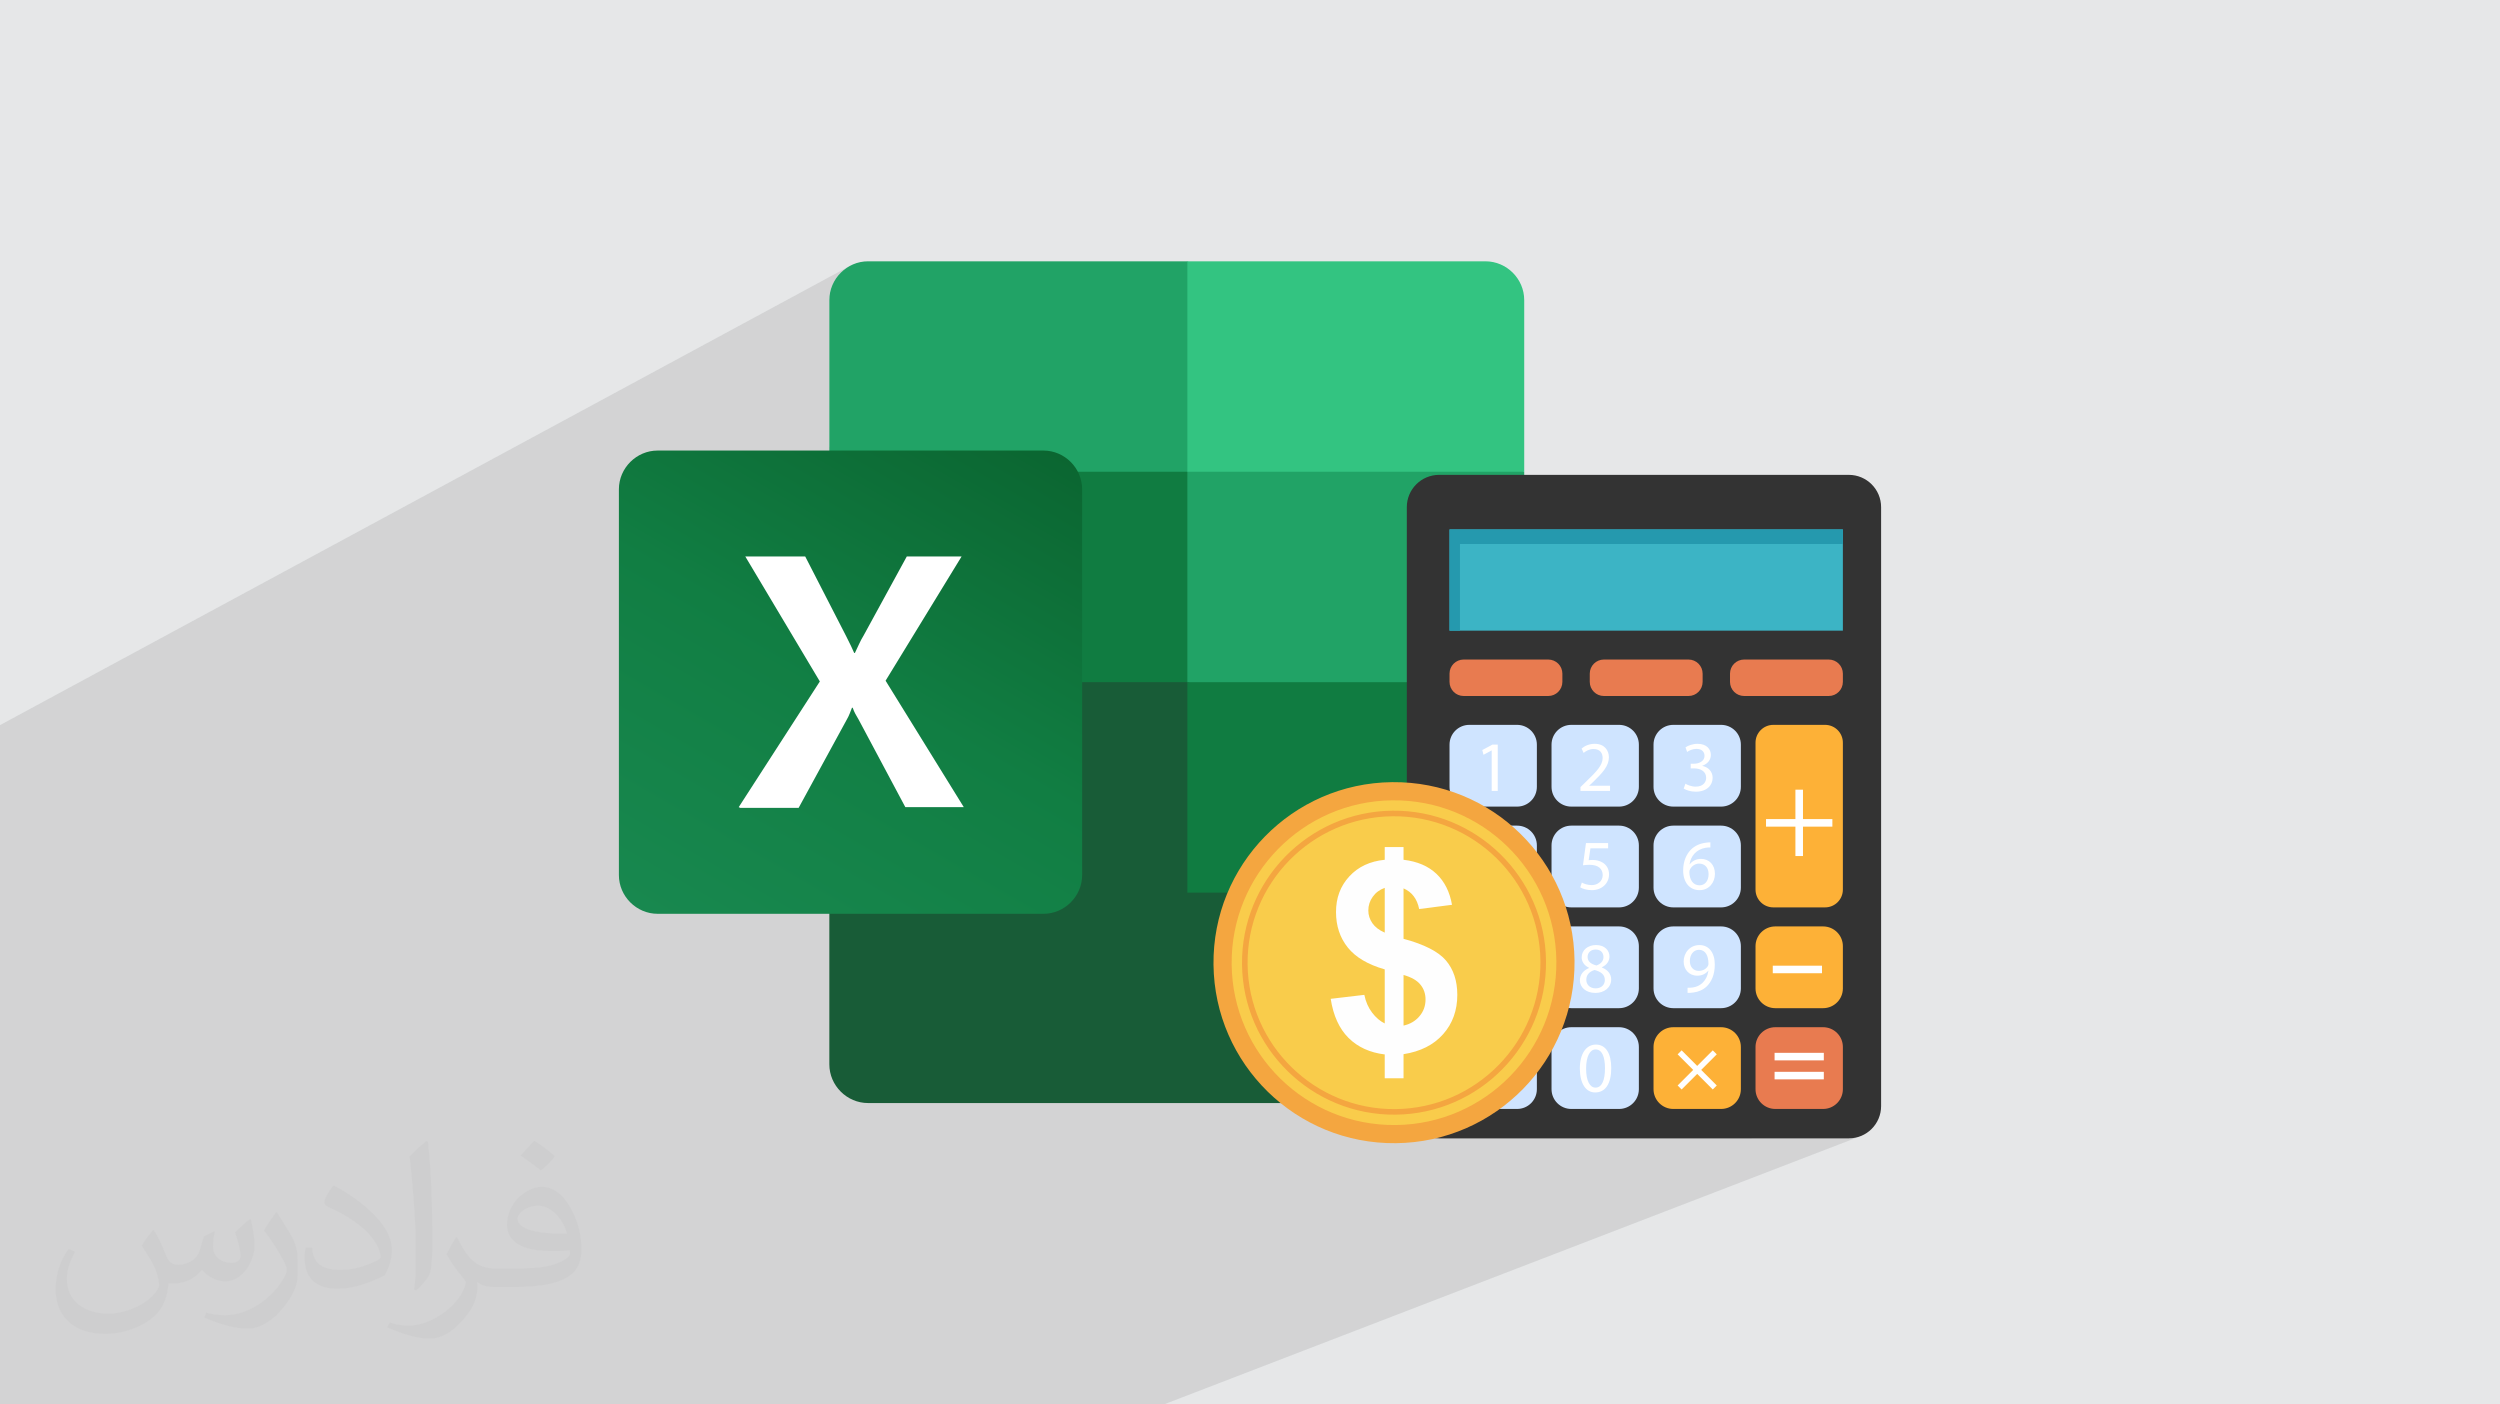
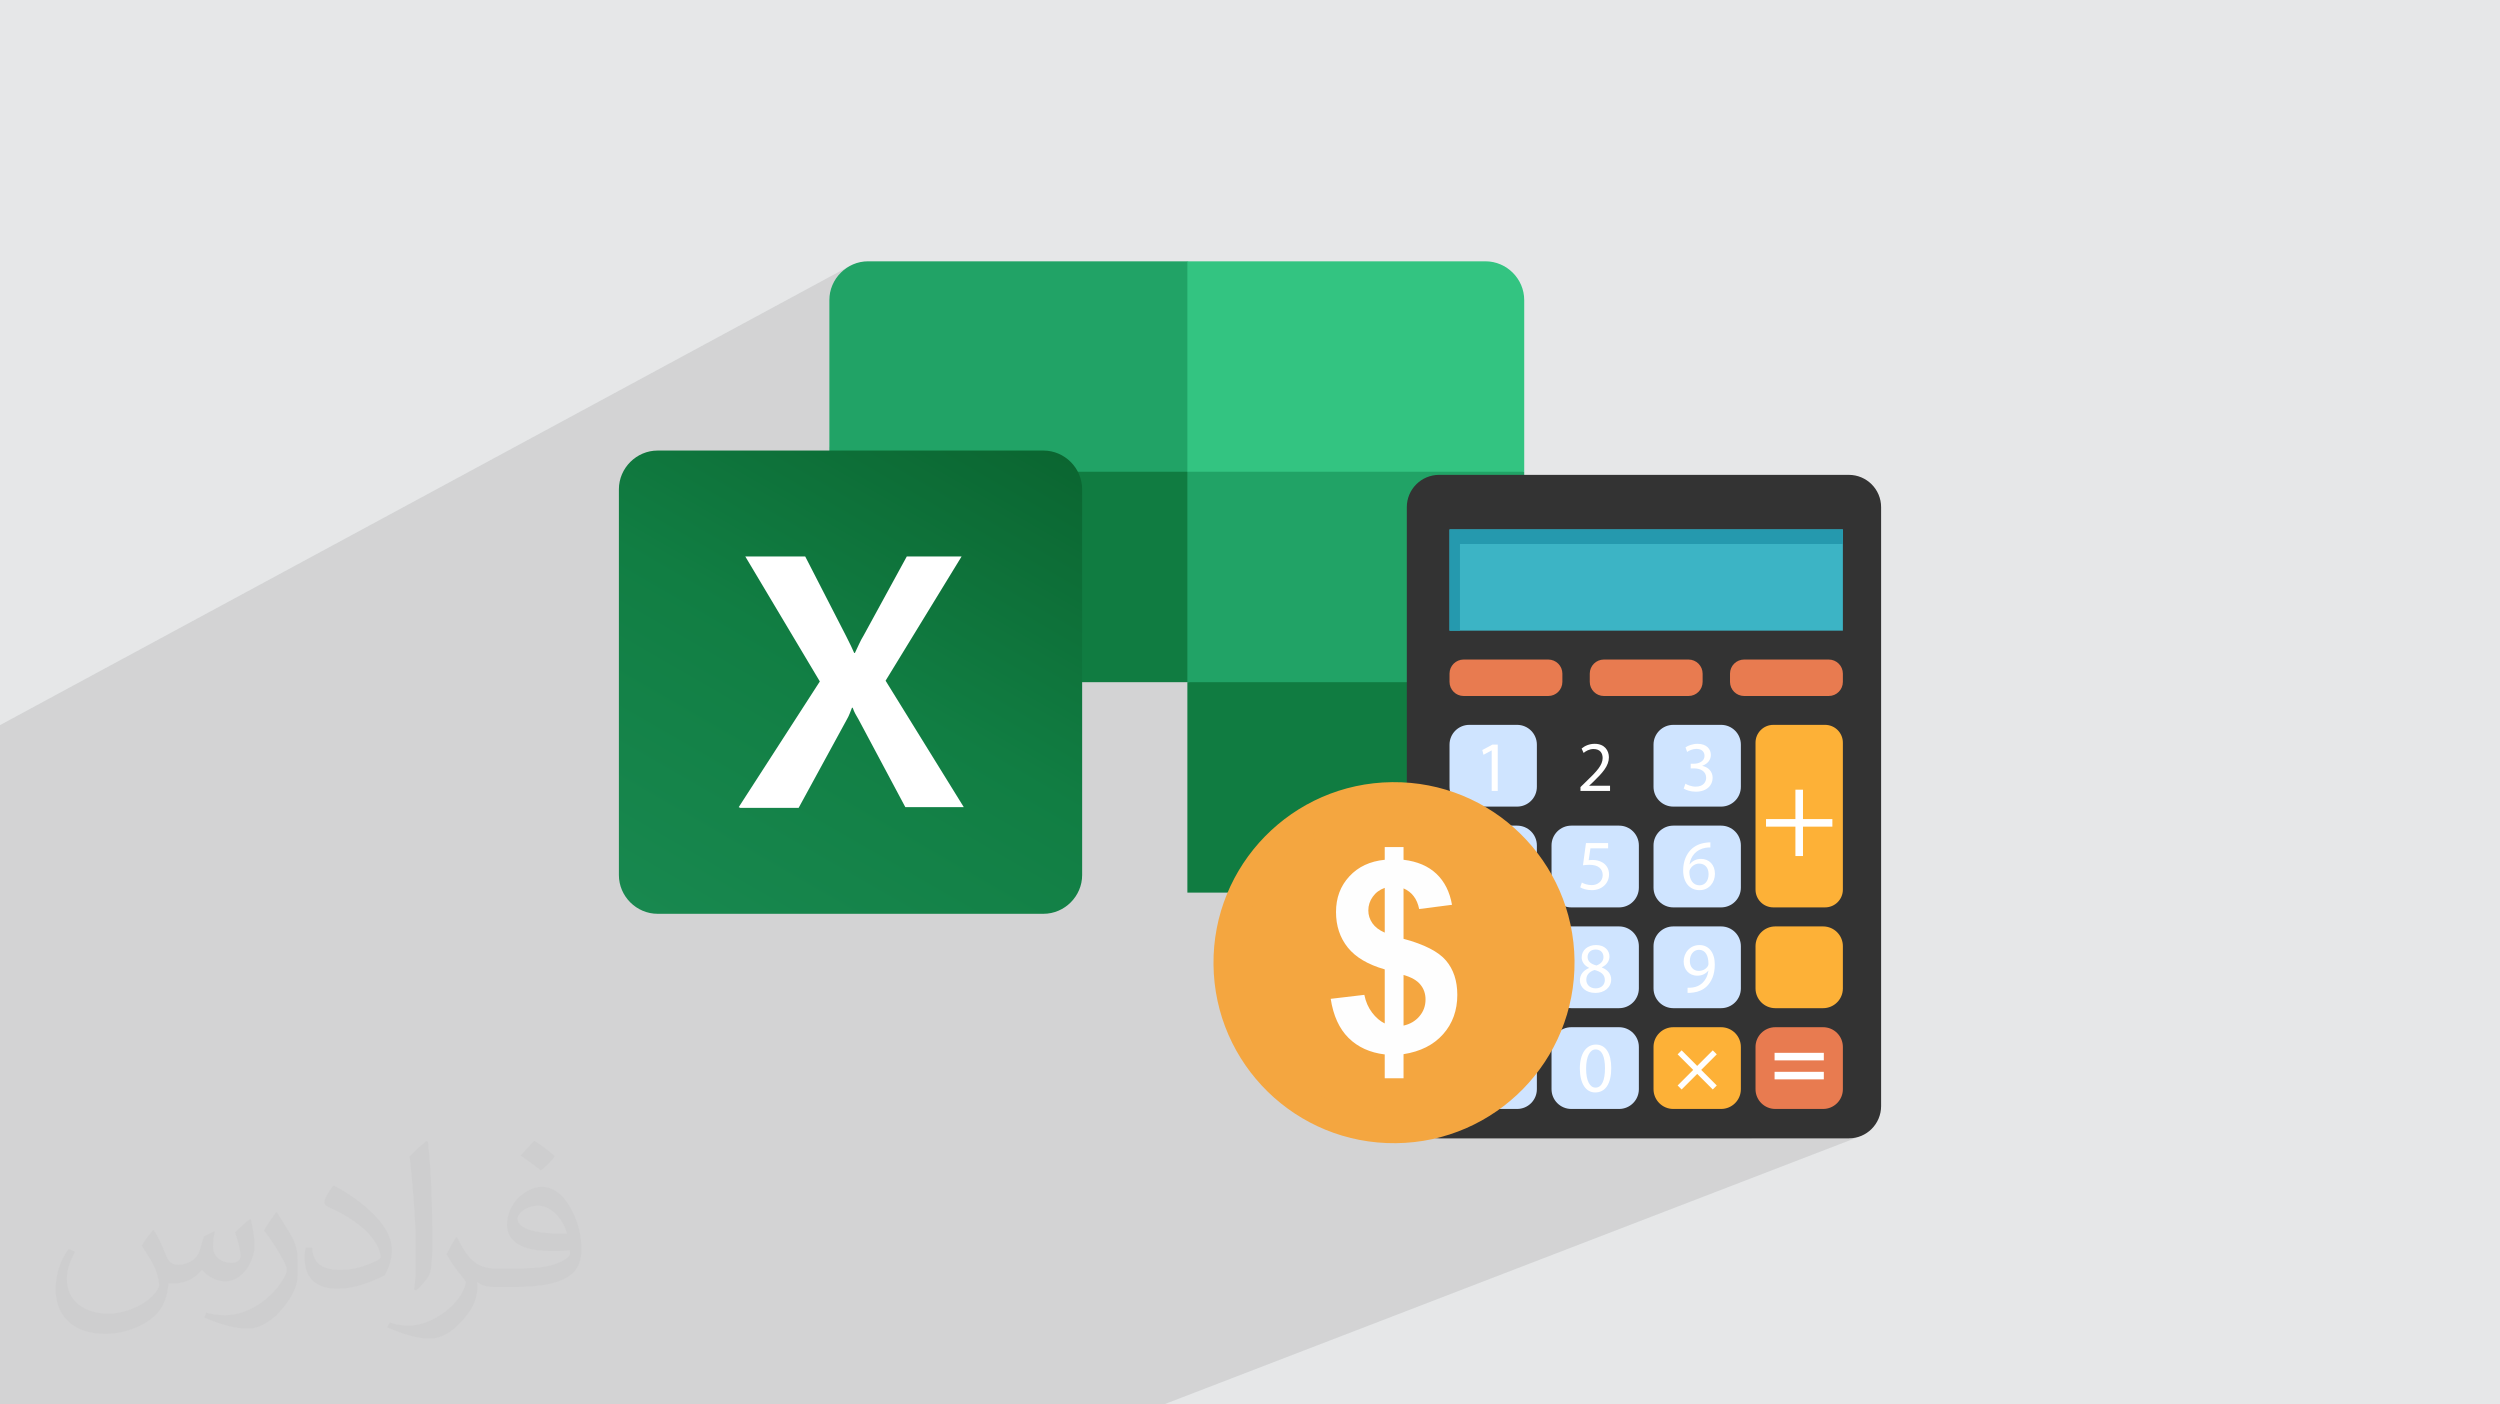
<svg xmlns="http://www.w3.org/2000/svg" xml:space="preserve" width="94.192mm" height="52.917mm" version="1.1" style="shape-rendering:geometricPrecision; text-rendering:geometricPrecision; image-rendering:optimizeQuality; fill-rule:evenodd; clip-rule:evenodd" viewBox="0 0 9404.92 5283.66">
  <defs>
    <style type="text/css">
   
    .fil5 {fill:#107C41}
    .fil3 {fill:#185C37}
    .fil4 {fill:#21A366}
    .fil8 {fill:#33C481}
    .fil0 {fill:#E6E7E8}
    .fil7 {fill:white}
    .fil11 {fill:#2599AE;fill-rule:nonzero}
    .fil9 {fill:#333333;fill-rule:nonzero}
    .fil10 {fill:#3CB4C5;fill-rule:nonzero}
    .fil13 {fill:#CFE4FF;fill-rule:nonzero}
    .fil12 {fill:#E87B50;fill-rule:nonzero}
    .fil16 {fill:#F4A640;fill-rule:nonzero}
    .fil17 {fill:#F9CC4B;fill-rule:nonzero}
    .fil14 {fill:#FDB137;fill-rule:nonzero}
    .fil18 {fill:#FEFEFE;fill-rule:nonzero}
    .fil15 {fill:white;fill-rule:nonzero}
    .fil2 {fill:#373435;fill-opacity:0.031}
    .fil1 {fill:#2B2A29;fill-opacity:0.102}
    .fil6 {fill:url(#id0)}
   
  </style>
    <linearGradient id="id0" gradientUnits="userSpaceOnUse" x1="2625.32" y1="3547.74" x2="3761.1" y2="1577">
      <stop offset="0" style="stop-opacity:1; stop-color:#18884F" />
      <stop offset="0.502" style="stop-opacity:1; stop-color:#117E43" />
      <stop offset="1" style="stop-opacity:1; stop-color:#0B6631" />
    </linearGradient>
  </defs>
  <g id="Layer_x0020_1">
    <polygon class="fil0" points="-0,0 9404.92,0 9404.92,5283.66 -0,5283.66 " />
    <path class="fil1" d="M2241.55 5283.66l-19.22 0 -21.47 0 -21.97 0 -0.07 0 -44.1 0 -9.33 0 -1.13 0 -18.5 0 -2.54 0 -5.02 0 -0.02 0 -5.75 0 -18.08 0 -10.43 0 -0.92 0 -28.84 0 -4.65 0 -1.95 0 -6.61 0 -1.95 0 -21.16 0 -7.41 0 -12.41 0 -13.03 0 -44.33 0 -15.95 0 -6.69 0 -3.1 0 -9.06 0 -10.28 0 -4.56 0 -5.86 0 -0.01 0 -6.26 0 -7.26 0 -24.33 0 -13.49 0 -8.74 0 -4.81 0 -9.21 0 -0.43 0 -0.03 0 -10.02 0 -31.67 0 -27.75 0 -34.36 0 -0.01 0 -2.07 0 -19.49 0 -3.58 0 -18.08 0 -13.15 0 -3.13 0 -7.9 0 -16.25 0 -16.04 0 -11.45 0 -0.95 0 -3.82 0 -2.24 0 -4.72 0 -14.23 0 -3.7 0 -10.76 0 -25.96 0 -12.41 0 -2.24 0 -3.78 0 -2.17 0 -12.93 0 -4.62 0 -2.34 0 -2.98 0 -13.5 0 -8.29 0 -1.94 0 -11.39 0 -1.77 0 -15.43 0 -13.31 0 -28.7 0 -13.25 0 -7.35 0 -10.69 0 -7.57 0 -6.49 0 -17.03 0 -13.29 0 -52.26 0 -10.62 0 -2.76 0 -0.28 0 -0.78 0 -15.87 0 -7.58 0 -12.98 0 -4.18 0 -21.76 0 -29.13 0 -5.02 0 -3.04 0 -11.13 0 -8.45 0 -22.62 0 -8.28 0 -15.62 0 -7.29 0 -13.69 0 -1.9 0 -8 0 -6.9 0 -2.35 0 -25.33 0 -11.56 0 -0.05 0 -19.97 0 -1.83 0 -8.84 0 -2.06 0 -8.51 0 -7.85 0 -1.05 0 -1.77 0 -11.78 0 -6.54 0 -11.01 0 -25.18 0 -13.1 0 -9.81 0 -0.11 0 -0.01 0 -1.49 0 -4.83 0 -0.17 0 -10.82 0 -14.06 0 -0.46 0 -8.03 0 -6.92 0 -4.22 0 -0.41 0 -1.78 0 -11.52 0 -8.09 0 -11.51 0 -3.06 0 -0.91 0 -9.52 0 -0.95 0 -9.48 0 -8.22 0 -24.03 0 -6.99 0 -2.6 0 -13.38 0 -21.92 0 -2.52 0 -3.58 0 -10.31 0 -0.03 0 -19.43 0 -8.45 0 -5.59 0 -13.36 0 -14.64 0 -12.42 0 -26.94 0 -13.23 0 -7.99 0 -25.67 0 -1.21 0 -5.88 0 -6.83 0 -5.03 0 -0.68 0 -14.77 0 -12.94 0 -20.13 0 -44.72 0 -1.83 0 -1.17 0 -5.67 0 -31.92 0 -6.03 0 -12.14 0 -10.25 0 -21.82 0 -42.42 0 -20.56 0 -0.02 0 -6.79 0 -3.34 0 -5.82 0 -20.37 0 -17.74 0 -31.59 0 -8.33 0 -4.72 0 -15.96 0 -23.19 0 -11.88 0 -5.34 0 -5 0 -16.61 0 -0.3 0 -16.42 0 -25.8 0 -22.26 0 0 -5.73 0 -42.11 0 -5.6 0 -15.15 0 -3.98 0 -3.6 0 -2.36 0 -2.11 0 -6.84 0 -4.21 0 -9.88 0 -26.96 0 -12 0 -7.63 0 -16.95 0 -26.9 0 -93.06 0 -4.4 0 -91.36 0 -15.07 0 -158.05 0 -66.3 0 -31.98 0 -26.95 0 -9.59 0 -0.02 0 -24.54 0 -69.54 0 -29.99 0 -34.33 0 -29.55 0 -34.38 0 -1.7 0 -0.03 0 -120.48 0 -31.02 0 -35.93 0 -87.54 0 -56.2 0 -1.22 0 -55.45 0 -14.51 0 -74.8 0 -81.55 0 -9.68 0 -16.41 0 -0.03 0 -155.82 0 -103.71 0 -141.16 0 -0.01 0 -82.75 0 -0.02 0 -0.02 0 -233.04 0 -80.44 0 -183.49 0 -77.7 3196.51 -1727.11 -12.01 7.35 -11.23 8.43 -10.37 9.45 -9.45 10.37 -8.43 11.23 -7.35 12.01 -6.18 12.72 -4.94 13.35 -3.61 13.89 -2.24 14.38 -0.76 14.77 0 553.71 1346.92 -699.42 0 0.04 -0.02 0.01 0 562.5 1121.53 -562.54 0.01 0.02 -1121.54 562.55 0 229.12 1267.21 0 -441.67 209.98 0 83.01 160.68 -75.98 1479.79 0 0 54.82 0 325.96 -246.2 108.66 193.06 0 10.7 1.08 9.97 3.1 9.03 4.9 7.87 6.49 6.49 7.87 4.9 9.03 3.1 9.97 1.08 10.71 0 30.85 -1.08 10.71 -3.1 9.98 -4.9 9.03 -6.49 7.87 -7.87 6.5 -9.03 4.9 -358.44 155.81 1.31 2.42 1.11 3.58 100.75 -43.77 12.56 -3.9 13.49 -1.36 194.73 0 13.49 1.36 12.57 3.9 11.36 6.17 9.91 8.18 8.17 9.91 6.17 11.37 3.9 12.56 1.36 13.49 0 552.78 -1.36 13.49 -3.9 12.56 -6.17 11.37 -8.17 9.91 -9.91 8.18 -11.36 6.17 -186.77 76.87 153.24 0 15 1.51 13.98 4.34 12.64 6.86 11.01 9.09 9.09 11 6.86 12.64 4.34 13.96 1.51 14.99 0 158.72 -1.51 15.01 -4.34 13.97 -6.86 12.64 -9.09 11.02 -11.01 9.09 -12.64 6.86 -193.35 77.45 164.37 0 15 1.51 13.98 4.34 12.64 6.85 11.01 9.09 9.09 11.01 6.86 12.63 4.34 13.97 1.51 14.99 0 158.75 -1.51 14.99 -4.34 13.96 -6.86 12.64 -9.09 11 -11.01 9.09 -12.64 6.86 -299.11 116.5 366.89 0 12.42 -0.63 12.06 -1.84 11.64 -3 11.15 -4.08 -2624.69 1010.71 -20.78 0 -339.09 0 -118.96 0 -151.02 0 -81.58 0 -82.8 0 -4 0 -30.36 0 -15.97 0 -18.84 0 -58.91 0 -39.4 0 -64.43 0 -2.94 0 -33.89 0 -14.25 0 -2.46 0 -29.76 0 -47.89 0 -20.47 0 -0.54 0 -11.89 0 -36.69 0 -13.79 0 -12.91 0 -3.37 0 -33.42 0 -9.78 0 -35.37 0 -2.85 0 -4.04 0 -20.16 0 -51.89 0 -8.94 0 -15.05 0 -6.76 0 -26.5 0 -56.33 0 -4.38 0 -0.05 0 -0.36 0 -3.01 0 -18.04 0 -0.54 0 -6.93 0 -7.37 0 -15.73 0 -2.42 0 -10.63 0 -8.66 0 -51.2 0 -4.73 0 -4.11 0 -12.3 0 -5.78 0 -4.81 0 -7.22 0 -5.02 0 -8.81 0 -42.14 0 -2.89 0 -2.61 0 -1.14 0 -8.24 0 -28.4 0 -2.64 0 -5.2 0 -16.4 0 -12.48 0 -9.09 0 -9.49 0 -10.82 0 -0.07 0 -19.75 0 -27.1 0 -1.97 0 -6.49 0 -9.97 0 -1.21 0 -2.28 0 -0.71 0 -10.19 0 -11.79 0 -16.72 0 -16.51 0 -32.19 0 -1.92 0 -21.62 0 -23.1 0 -10.7 0 -2.19 0 -8.65 0 -24.13 0 -3.05 0 -12.77 0 -3.13 0 -5.44 0 -0.89 0zm3346.82 -4300.63l0 0zm0 0l0 0z" />
    <path class="fil2" d="M578.49 4627.69c17.95,27.21 29.6,53.36 40.96,82.43 8.45,16.91 12.93,48.09 52.57,48.09 11.61,0 28.28,-3.42 43.06,-11.61 16.63,-8.73 29.32,-21.94 35.94,-42l15.85 -53.36 38.57 -19.02 2.64 2.64c-5.27,20.09 -6.59,39.36 -6.59,54.43 0,44.63 38.57,61.56 69.22,61.56 17.95,0 34.09,-8.73 34.09,-25.11 0,-21.13 -8.98,-57.06 -20.62,-89.29 17.95,-17.95 35.94,-35.94 56.53,-50.47l3.17 1.6c8.98,38.04 14,75.56 14,100.66 0,24.57 -10.83,51.79 -19.81,69.49 -18.49,34.87 -51.25,62.62 -90.87,62.62 -30.1,0 -63.65,-15.07 -86.66,-43.06l-1.32 0c-21.66,26.96 -55.22,51.25 -108.86,51.25l-16.63 0c-2.64,35.41 -10.29,60.49 -21.94,82.95 -31.95,62.34 -126.81,106.47 -216.1,106.47 -124.17,0 -186.51,-71.59 -186.51,-166.96 0,-58.91 19.27,-113.6 48.88,-152.42l24.29 10.04c-18.49,35.41 -30.91,68.68 -30.91,101.45 0,89.29 72.66,131.83 156.4,131.83 77.68,0 173.83,-49.41 191.28,-106.72 -6.59,-62.62 -30.1,-91.93 -66.04,-148.99 10.83,-19.02 24.83,-38.04 42.28,-58.38l3.17 0 0 0 0 0 -0.02 -0.09zm1432.13 -336.04c26.15,16.39 51.79,35.66 76.87,57.85 -14,19.81 -31.45,37.79 -53.11,53.64 -25.11,-20.34 -50.19,-37.79 -75.84,-56.27 17.42,-19.55 34.62,-38.29 52.04,-55.22l0 0 0 0 0 0 0 0 0 0 0.03 0zm13.47 244.11c-42.28,0 -76.87,27.75 -76.87,48.34 0,44.13 84.53,57.85 185.72,57.31 -12.68,-51.79 -57.06,-105.68 -108.86,-105.68l0.01 0.03zm-94.86 236.19c54.96,0 103.04,-1.6 139.74,-10.83 40.96,-10.29 75.56,-30.91 75.56,-45.17 0,-3.7 0,-8.19 -1.32,-11.89 -22.98,2.11 -49.41,2.11 -72.38,2.11 -74.49,0 -131.55,-16.91 -154.02,-58.66 -5.55,-11.61 -9.51,-24.57 -9.51,-39.36 0,-40.43 17.42,-79.79 48.09,-107 25.61,-22.45 53.89,-36.44 82.67,-36.44 52.04,0 93.51,41.75 122.57,107.54 15.85,35.94 26.68,77.4 26.68,129.72 0,34.87 -9.51,64.19 -31.17,85.85 -40.43,39.11 -114.92,53.89 -229.04,53.89l-51.79 0 0 0 -13.47 0c-28.28,0 -48.62,-5.02 -64.72,-17.42l-2.64 0c0.79,6.59 1.32,12.93 1.32,19.02 0,25.61 -8.45,58.38 -25.61,84.53 -50.72,75.3 -105.68,108.04 -153.24,108.04 -48.09,0 -107,-18.49 -160.11,-42.54l9.51 -18.49c17.17,7.13 40.96,11.89 73.7,11.89 85.85,0 198.66,-82.43 212.66,-163 -3.17,-6.59 -8.98,-15.32 -17.17,-24.57 -25.11,-29.85 -40.96,-54.68 -55.75,-80.83 12.68,-25.11 24.29,-45.17 35.13,-63.4l4.49 -0.53c36.72,74.77 69.99,117.55 144.23,117.55l11.61 0 0 0 53.89 0 0 0 0 0 0 0 0 0 0 0 0.09 0.01zm-371.98 79c6.34,-34.34 6.87,-72.91 6.87,-108.86l0 -53.36c0,-99.6 -12.68,-244.36 -22.98,-338.68 17.95,-19.27 43.06,-42 62.87,-57.31l5.81 1.6c13.47,118.62 16.63,256 16.63,383.06 0,33.3 -1.32,65.79 -4.49,89.55 -1.85,30.1 -19.27,52.83 -56.53,87.7l-8.19 -3.7zm-382.8 -157.19c1.85,46.77 24.83,83.49 105.15,83.49 49.93,0 92.19,-12.93 138.96,-35.13 8.45,-3.7 12.93,-8.73 12.93,-12.93 0,-29.32 -22.45,-68.15 -60.23,-103.55 -36.72,-33.3 -85.34,-62.62 -130.76,-82.18 -15.6,-6.59 -20.62,-13.47 -20.62,-20.09 0,-13.47 17.95,-41.75 32.77,-62.09l5.02 -0.53c52.04,27.21 110.17,67.64 153.24,112.53 39.11,41.47 63.4,83.49 63.4,129.19 0,33.81 -10.29,65.51 -26.96,95.11 -57.06,28.79 -117.83,50.72 -178.06,50.72 -73.17,0 -123.1,-34.34 -123.1,-114.92 0,-8.73 0,-22.19 3.17,-39.64l25.11 0 0 0 0 0 0 0 0 0 0 0 -0.02 0zm-132.37 -132.9l45.45 73.45c16.63,27.21 32.23,56.81 32.23,103.55l0 59.7c0,48.34 -30.91,100.13 -80.83,151.38 -39.11,34.62 -73.7,49.41 -105.68,49.41 -47.55,0 -101.98,-14.79 -164.85,-41.75l7.13 -18.49c19.81,5.27 42.79,9.77 71.06,9.77 90.36,-0.53 182.8,-66.57 225.08,-147.15 5.02,-9.26 6.87,-17.95 6.87,-24.04 0,-9.26 -5.02,-19.55 -8.98,-28.79 -22.98,-43.31 -48.62,-82.95 -76.87,-119.68 14.79,-23.25 29.6,-45.7 45.7,-67.9l3.7 0.53 0 0 0 0 0 0 0 0 0 0 -0.02 0.01z" />
    <g id="_1958782073200">
-       <path class="fil3" d="M4466.86 2486.61l-1346.92 -236.41 0 1753.75c0,79.71 65.95,145.69 145.69,145.69l0 0 2322.75 0c79.71,0 145.69,-65.95 145.69,-145.69l0 0 0 -645.96 -1267.21 -871.38 0.04 0 0 0 0 0 -0.04 0z" />
      <path class="fil4" d="M4466.86 983.01l-1201.23 0c-79.71,0 -145.69,65.98 -145.69,145.68 0,0 0,0 0,0l0 645.97 1346.92 791.67 711.94 236.41 555.27 -236.41 0 -791.67 -1267.21 -791.68 0 0 0 0.04 0 -0.01z" />
      <polygon class="fil5" points="3119.92,1774.66 4466.86,1774.66 4466.86,2566.33 3119.92,2566.33 " />
      <path class="fil6" d="M2473.93 1694.95l1451.39 0c79.71,0 145.68,65.95 145.68,145.67l0 1451.39c0,79.71 -65.95,145.69 -145.68,145.69l-1451.39 0c-79.71,0 -145.69,-65.98 -145.69,-145.69l0 -1451.39c0,-79.71 65.98,-145.67 145.69,-145.67z" />
      <path class="fil7" d="M2779.08 3036.38l305.12 -472.81 -280.39 -470.07 225.42 0 153.91 299.62c13.76,27.49 24.74,49.49 30.24,63.21l2.75 0c10.98,-22 19.24,-43.97 32.98,-65.98l162.16 -296.88 206.18 0 -285.9 467.31 294.13 475.56 -219.91 0 -175.91 -329.86c-8.26,-13.76 -16.5,-27.49 -21.99,-43.98l-2.77 0c-5.5,13.76 -10.98,30.23 -19.23,43.98l-181.41 332.61 -219.92 0 -5.5 -2.74 0.02 0.03z" />
      <path class="fil8" d="M5588.38 983.01l-1121.54 0 0 791.67 1267.21 0 0 -645.96c0,-79.71 -65.98,-145.69 -145.68,-145.69l0 0 0 0 0 -0.04 0.01 0.02z" />
      <polygon class="fil5" points="4466.86,2566.33 5734.07,2566.33 5734.07,3357.99 4466.86,3357.99 " />
      <path class="fil9" d="M5413.9 1786.39l1541.28 0c67.08,0 121.5,54.39 121.5,121.5l0 2253.12c0,67.12 -54.42,121.5 -121.5,121.5l-1541.28 0c-67.13,0 -121.53,-54.38 -121.53,-121.5l0 -2253.12c0,-67.11 54.4,-121.5 121.53,-121.5z" />
      <polygon class="fil10" points="5453.05,2372.47 6932.84,2372.47 6932.84,1991.69 5453.05,1991.69 " />
      <polygon class="fil11" points="5492.3,2372.47 5453.05,2372.47 5453.05,1991.69 6932.84,1991.69 6932.84,2046.51 5492.3,2046.51 " />
      <path class="fil12" d="M5824.5 2618.3l-318.31 0c-29.35,0 -53.14,-23.8 -53.14,-53.17l0 -30.85c0,-29.35 23.79,-53.15 53.14,-53.15l318.31 0c29.34,0 53.14,23.8 53.14,53.15l0 30.85c0,29.37 -23.8,53.17 -53.14,53.17z" />
      <path class="fil12" d="M6352.1 2618.3l-318.31 0c-29.35,0 -53.15,-23.8 -53.15,-53.17l0 -30.85c0,-29.35 23.8,-53.15 53.15,-53.15l318.31 0c29.34,0 53.12,23.8 53.12,53.15l0 30.85c0,29.37 -23.77,53.17 -53.12,53.17z" />
      <path class="fil12" d="M6879.7 2618.3l-318.31 0c-29.37,0 -53.15,-23.8 -53.15,-53.17l0 -30.85c0,-29.35 23.8,-53.15 53.15,-53.15l318.31 0c29.34,0 53.14,23.8 53.14,53.15l0 30.85c0,29.37 -23.8,53.17 -53.14,53.17z" />
      <path class="fil13" d="M5707.24 3034.42l-179.79 0c-41.09,0 -74.39,-33.3 -74.39,-74.39l0 -158.7c0,-41.12 33.32,-74.44 74.39,-74.44l179.79 0c41.12,0 74.41,33.32 74.41,74.44l0 158.7c0,41.09 -33.3,74.39 -74.41,74.39z" />
-       <path class="fil13" d="M6090.98 3034.42l-179.79 0c-41.08,0 -74.39,-33.3 -74.39,-74.39l0 -158.7c0,-41.12 33.31,-74.44 74.39,-74.44l179.79 0c41.09,0 74.39,33.32 74.39,74.44l0 158.7c0,41.09 -33.32,74.39 -74.39,74.39z" />
      <path class="fil13" d="M6474.7 3034.42l-179.78 0c-41.09,0 -74.43,-33.3 -74.43,-74.39l0 -158.7c0,-41.12 33.34,-74.44 74.43,-74.44l179.78 0c41.1,0 74.4,33.32 74.4,74.44l0 158.7c0,41.09 -33.32,74.39 -74.4,74.39z" />
      <path class="fil13" d="M5707.24 3413.59l-179.79 0c-41.09,0 -74.39,-33.32 -74.39,-74.44l0 -158.72c0,-41.09 33.32,-74.43 74.39,-74.43l179.79 0c41.12,0 74.41,33.34 74.41,74.43l0 158.72c0,41.12 -33.3,74.44 -74.41,74.44z" />
      <path class="fil13" d="M6090.98 3413.59l-179.79 0c-41.08,0 -74.39,-33.32 -74.39,-74.44l0 -158.72c0,-41.09 33.31,-74.43 74.39,-74.43l179.79 0c41.09,0 74.39,33.34 74.39,74.43l0 158.72c0,41.12 -33.32,74.44 -74.39,74.44z" />
      <path class="fil13" d="M6474.7 3413.59l-179.78 0c-41.09,0 -74.43,-33.32 -74.43,-74.44l0 -158.72c0,-41.09 33.34,-74.43 74.43,-74.43l179.78 0c41.1,0 74.4,33.34 74.4,74.43l0 158.72c0,41.12 -33.32,74.44 -74.4,74.44z" />
      <path class="fil14" d="M6865.89 2726.9l-194.73 0c-36.95,0 -66.94,29.98 -66.94,66.94l0 552.78c0,36.96 29.98,66.94 66.94,66.94l194.73 0c36.97,0 66.94,-29.97 66.94,-66.94l0 -552.78c0,-36.95 -29.96,-66.94 -66.94,-66.94z" />
      <path class="fil13" d="M5707.24 3792.72l-179.79 0c-41.09,0 -74.39,-33.32 -74.39,-74.44l0 -158.72c0,-41.07 33.32,-74.39 74.39,-74.39l179.79 0c41.12,0 74.41,33.32 74.41,74.39l0 158.72c0,41.12 -33.3,74.44 -74.41,74.44z" />
      <path class="fil13" d="M6090.98 3792.72l-179.79 0c-41.08,0 -74.39,-33.32 -74.39,-74.44l0 -158.72c0,-41.07 33.31,-74.39 74.39,-74.39l179.79 0c41.09,0 74.39,33.32 74.39,74.39l0 158.72c0,41.12 -33.32,74.44 -74.39,74.44z" />
      <path class="fil13" d="M6474.7 3792.72l-179.78 0c-41.09,0 -74.43,-33.32 -74.43,-74.44l0 -158.72c0,-41.07 33.34,-74.39 74.43,-74.39l179.78 0c41.1,0 74.4,33.32 74.4,74.39l0 158.72c0,41.12 -33.32,74.44 -74.4,74.44z" />
      <path class="fil14" d="M6858.42 3792.72l-179.76 0c-41.12,0 -74.44,-33.32 -74.44,-74.44l0 -158.72c0,-41.07 33.32,-74.39 74.44,-74.39l179.76 0c41.11,0 74.43,33.32 74.43,74.39l0 158.72c0,41.12 -33.32,74.44 -74.43,74.44z" />
      <path class="fil13" d="M5707.24 4171.84l-179.79 0c-41.09,0 -74.39,-33.32 -74.39,-74.39l0 -158.75c0,-41.09 33.32,-74.39 74.39,-74.39l179.79 0c41.12,0 74.41,33.31 74.41,74.39l0 158.75c0,41.07 -33.3,74.39 -74.41,74.39z" />
      <path class="fil13" d="M6090.98 4171.84l-179.79 0c-41.08,0 -74.39,-33.32 -74.39,-74.39l0 -158.75c0,-41.09 33.31,-74.39 74.39,-74.39l179.79 0c41.09,0 74.39,33.31 74.39,74.39l0 158.75c0,41.07 -33.32,74.39 -74.39,74.39z" />
      <path class="fil14" d="M6474.7 4171.84l-179.78 0c-41.09,0 -74.43,-33.32 -74.43,-74.39l0 -158.75c0,-41.09 33.34,-74.39 74.43,-74.39l179.78 0c41.1,0 74.4,33.31 74.4,74.39l0 158.75c0,41.07 -33.32,74.39 -74.4,74.39z" />
      <path class="fil12" d="M6858.42 4171.84l-179.76 0c-41.12,0 -74.44,-33.32 -74.44,-74.39l0 -158.75c0,-41.09 33.32,-74.39 74.44,-74.39l179.76 0c41.11,0 74.43,33.31 74.43,74.39l0 158.75c0,41.07 -33.32,74.39 -74.43,74.39z" />
      <polygon class="fil15" points="5673.59,3558.15 5673.59,3573.69 5597.73,3732.37 5573.35,3732.37 5648.96,3578.24 5648.96,3577.71 5563.7,3577.71 5563.7,3558.15 " />
      <path class="fil15" d="M5972.48 3599.96c0,17.42 13.14,26.79 33.25,32.15 15.01,-5.08 26.53,-15.81 26.53,-31.62 0,-13.95 -8.31,-28.42 -29.5,-28.42 -19.58,0 -30.3,12.89 -30.3,27.89l0.02 0zm64.88 87.12c0,-21.18 -14.76,-31.37 -38.31,-38.06 -20.39,5.9 -31.37,19.32 -31.37,35.94 -0.8,17.7 12.58,33.24 34.85,33.24 21.19,0 34.84,-13.16 34.84,-31.08l0 -0.03zm-93.82 1.09c0,-21.98 13.11,-37.55 34.56,-46.66l-0.29 -0.8c-19.29,-9.1 -27.58,-24.12 -27.58,-39.12 0,-27.63 23.3,-46.38 53.88,-46.38 33.77,0 50.64,21.19 50.64,42.88 0,14.76 -7.22,30.57 -28.67,40.77l0 0.78c21.69,8.6 35.12,23.86 35.12,45.05 0,30.28 -25.99,50.69 -59.23,50.69 -36.44,0 -58.44,-21.73 -58.44,-47.19l0.01 -0.02z" />
      <path class="fil15" d="M5966.88 4020.53c0,45.33 13.94,71.05 35.36,71.05 24.14,0 35.66,-28.14 35.66,-72.65 0,-42.87 -10.96,-71.01 -35.37,-71.01 -20.65,0 -35.65,25.19 -35.65,72.63l0 -0.02zm94.6 -2.67c0,59.24 -21.98,91.94 -60.57,91.94 -34.03,0 -57.1,-31.9 -57.63,-89.52 0,-58.44 25.19,-90.61 60.58,-90.61 36.72,0 57.62,32.7 57.62,88.18l0 0.02z" />
      <path class="fil15" d="M6357.18 3615.5c0,21.71 13.14,36.99 33.5,36.99 15.8,0 28.14,-7.78 34.33,-18.25 1.33,-2.16 2.13,-4.81 2.13,-8.58 0,-29.75 -10.99,-52.53 -35.66,-52.53 -20.12,0 -34.32,17.7 -34.32,42.34l0.02 0.03zm-8.6 100.25c5.11,0.56 11.01,0 19.03,-0.8 13.67,-1.86 26.54,-7.51 36.44,-16.86 11.52,-10.47 19.83,-25.76 23.08,-46.37l-0.8 0c-9.64,11.78 -23.6,18.76 -41.01,18.76 -31.38,0 -51.47,-23.59 -51.47,-53.35 0,-32.97 23.84,-61.91 59.49,-61.91 35.66,0 57.65,28.96 57.65,73.45 0,38.35 -12.88,65.12 -30.04,81.74 -13.39,13.14 -31.91,21.19 -50.65,23.35 -8.6,1.33 -16.08,1.62 -21.73,1.33l0 -19.3 0.01 -0.04z" />
      <path class="fil15" d="M5633.38 3279.87l0 -58.16c0,-9.13 0.26,-18.23 0.8,-27.34l-0.8 0c-5.36,10.16 -9.64,17.68 -14.47,25.73l-42.64 59.22 0 0.53 57.1 0 0 0.02zm0 65.94l0 -47.44 -80.96 0 0 -15.56 77.72 -111.22 25.48 0 0 108.28 24.39 0 0 18.5 -24.39 0 0 47.44 -22.25 0z" />
      <path class="fil15" d="M6049.69 3191.43l-66.49 0 -6.69 44.75c4.01,-0.57 7.77,-1.09 14.2,-1.09 13.43,0 26.81,2.96 37.53,9.4 13.67,7.78 24.92,22.78 24.92,44.75 0,34.04 -27.05,59.5 -64.84,59.5 -19.03,0 -35.14,-5.34 -43.43,-10.7l5.9 -17.96c7.24,4.31 21.45,9.66 37.26,9.66 22.25,0 41.28,-14.47 41.28,-37.81 -0.27,-22.52 -15.27,-38.6 -50.11,-38.6 -9.92,0 -17.7,1.09 -24.14,1.89l11.27 -83.63 83.35 0 0 19.85 -0.01 0.01z" />
      <path class="fil15" d="M6427.67 3288.71c0,-24.92 -14.2,-39.93 -35.89,-39.93 -14.23,0 -27.34,8.84 -33.8,21.45 -1.62,2.66 -2.68,6.18 -2.68,10.46 0.53,28.67 13.65,49.84 38.31,49.84 20.36,0 34.03,-16.86 34.03,-41.81l0.02 -0.02zm6.7 -100.5c-4.81,-0.27 -10.96,0 -17.66,1.06 -37.02,6.18 -56.58,33.25 -60.6,61.93l0.8 0c8.34,-11.01 22.78,-20.12 42.1,-20.12 30.82,0 52.56,22.28 52.56,56.3 0,31.9 -21.73,61.37 -57.91,61.37 -37.24,0 -61.66,-28.92 -61.66,-74.24 0,-34.33 12.34,-61.38 29.49,-78.53 14.47,-14.22 33.79,-23.07 55.77,-25.72 6.97,-1.09 12.87,-1.36 17.14,-1.36l0 19.3 -0.02 0.01z" />
      <polygon class="fil15" points="5611.69,2823.13 5611.14,2823.13 5580.85,2839.47 5576.29,2821.51 5614.35,2801.15 5634.47,2801.15 5634.47,2975.37 5611.69,2975.37 " />
      <path class="fil15" d="M5945.69 2975.37l0 -14.48 18.48 -17.94c44.51,-42.35 64.61,-64.88 64.88,-91.15 0,-17.7 -8.6,-34.03 -34.57,-34.03 -15.84,0 -28.96,8.04 -37.02,14.73l-7.51 -16.6c12.05,-10.19 29.23,-17.7 49.32,-17.7 37.53,0 53.36,25.72 53.36,50.67 0,32.14 -23.31,58.16 -60.05,93.56l-13.95 12.88 0 0.53 78.27 0 0 19.56 -111.22 0 0.01 -0.02z" />
      <path class="fil15" d="M6340.55 2948.31c6.7,4.28 22.28,10.99 38.59,10.99 30.29,0 39.68,-19.3 39.39,-33.77 -0.24,-24.39 -22.22,-34.83 -45.02,-34.83l-13.14 0 0 -17.7 13.14 0c17.15,0 38.86,-8.84 38.86,-29.49 0,-13.94 -8.84,-26.28 -30.55,-26.28 -13.94,0 -27.34,6.16 -34.85,11.52l-6.17 -17.15c9.11,-6.71 26.79,-13.42 45.56,-13.42 34.3,0 49.84,20.36 49.84,41.57 0,17.95 -10.72,33.23 -32.17,41.01l0 0.53c21.45,4.28 38.88,20.36 38.88,44.76 0,27.87 -21.71,52.26 -63.52,52.26 -19.56,0 -36.72,-6.18 -45.32,-11.78l6.44 -18.24 0.04 0.02z" />
      <path class="fil15" d="M5638.33 4083.87c0,11.6 -9.4,21.04 -21,21.04 -11.6,0 -21.02,-9.41 -21.02,-21.04 0,-11.6 9.42,-21.02 21.02,-21.02 11.6,0 21,9.41 21,21.02z" />
      <polygon class="fil15" points="6893.34,3081.33 6782.76,3081.33 6782.76,2970.74 6754.31,2970.74 6754.31,3081.33 6643.72,3081.33 6643.72,3109.79 6754.31,3109.79 6754.31,3220.38 6782.76,3220.38 6782.76,3109.79 6893.34,3109.79 " />
      <polygon class="fil15" points="6458.41,4083.56 6399.86,4024.99 6458.41,3966.43 6443.37,3951.38 6384.8,4009.93 6326.23,3951.38 6311.17,3966.43 6369.74,4024.99 6311.17,4083.56 6326.23,4098.6 6384.8,4040.05 6443.37,4098.6 " />
-       <polygon class="fil15" points="6669.1,3661.28 6854.32,3661.28 6854.32,3632.89 6669.1,3632.89 " />
      <polygon class="fil15" points="6675.9,3989.09 6861.15,3989.09 6861.15,3960.73 6675.9,3960.73 " />
      <polygon class="fil15" points="6675.9,4060.52 6861.15,4060.52 6861.15,4032.14 6675.9,4032.14 " />
      <path class="fil16" d="M5923.32 3614.29c4.03,375.05 -296.8,682.38 -671.83,686.36 -375.07,4.01 -682.38,-296.82 -686.36,-671.87 -4.01,-375.06 296.77,-682.36 671.85,-686.37 375.03,-4 682.31,296.78 686.36,671.85l-0.02 0.03z" />
-       <path class="fil17" d="M5855 3615.01c3.6,337.33 -266.92,613.69 -604.22,617.32 -337.34,3.59 -613.7,-266.93 -617.32,-604.25 -3.6,-337.29 266.92,-613.69 604.24,-617.28 337.3,-3.59 613.7,266.93 617.28,604.22l0.02 -0.01z" />
      <path class="fil16" d="M5238.33 3070.75c-303.7,3.23 -548.14,252.96 -544.92,556.7 3.26,303.7 252.99,548.15 556.68,544.92 303.74,-3.26 548.23,-252.98 544.97,-556.7 -3.26,-303.7 -252.98,-548.16 -556.72,-544.92l-0.02 0zm12.01 1122.6c-315.29,3.37 -574.56,-250.4 -577.9,-565.68 -3.4,-315.3 250.4,-574.56 565.66,-577.94 315.29,-3.36 574.59,250.4 577.94,565.69 3.36,315.3 -250.4,574.57 -565.7,577.93z" />
      <path class="fil18" d="M5209.35 3850.2l0 -203.42c-63.25,-18.11 -109.59,-45.49 -138.98,-82.21 -29.55,-36.87 -44.34,-81.37 -44.34,-133.84 0,-53.13 16.75,-97.8 50.13,-133.85 33.39,-36.2 77.7,-56.95 133.17,-62.44l0 -47.83 70.75 0 0 47.83c51.79,6.13 92.99,23.73 123.7,52.79 30.55,29.07 50.13,67.93 58.61,116.57l-123.54 15.95c-7.63,-38.21 -27.24,-64.09 -58.77,-77.73l0 189.81c78.21,20.91 131.5,48.32 159.74,81.7 28.39,33.54 42.52,76.55 42.52,129.02 0,58.62 -17.77,107.94 -53.48,148.14 -35.69,40.19 -85.19,65.09 -148.77,75.07l0 90.65 -70.75 0 0 -89.65c-55.79,-6.82 -101.12,-27.41 -136.16,-62.12 -35.04,-34.71 -57.3,-83.86 -67.09,-147.12l126.54 -14.94c5.15,25.91 14.94,48.16 29.22,66.92 14.29,18.76 30.06,32.21 47.49,40.69l0.03 0zm0 -510.12c-19.1,6.82 -34.04,17.92 -45.17,33.54 -11.13,15.62 -16.59,32.71 -16.59,51.47 0,17.1 4.99,33.05 15.13,47.83 10.12,14.61 25.72,26.56 46.65,35.55l0 -168.39 -0.01 0zm70.74 518.11c24.41,-5.32 44.35,-16.94 59.62,-34.88 15.45,-17.92 23.08,-39.02 23.08,-63.43 0,-21.6 -6.48,-40.36 -19.41,-55.96 -12.79,-15.77 -33.89,-27.73 -63.28,-36.2l0 190.46 0 0z" />
    </g>
  </g>
</svg>